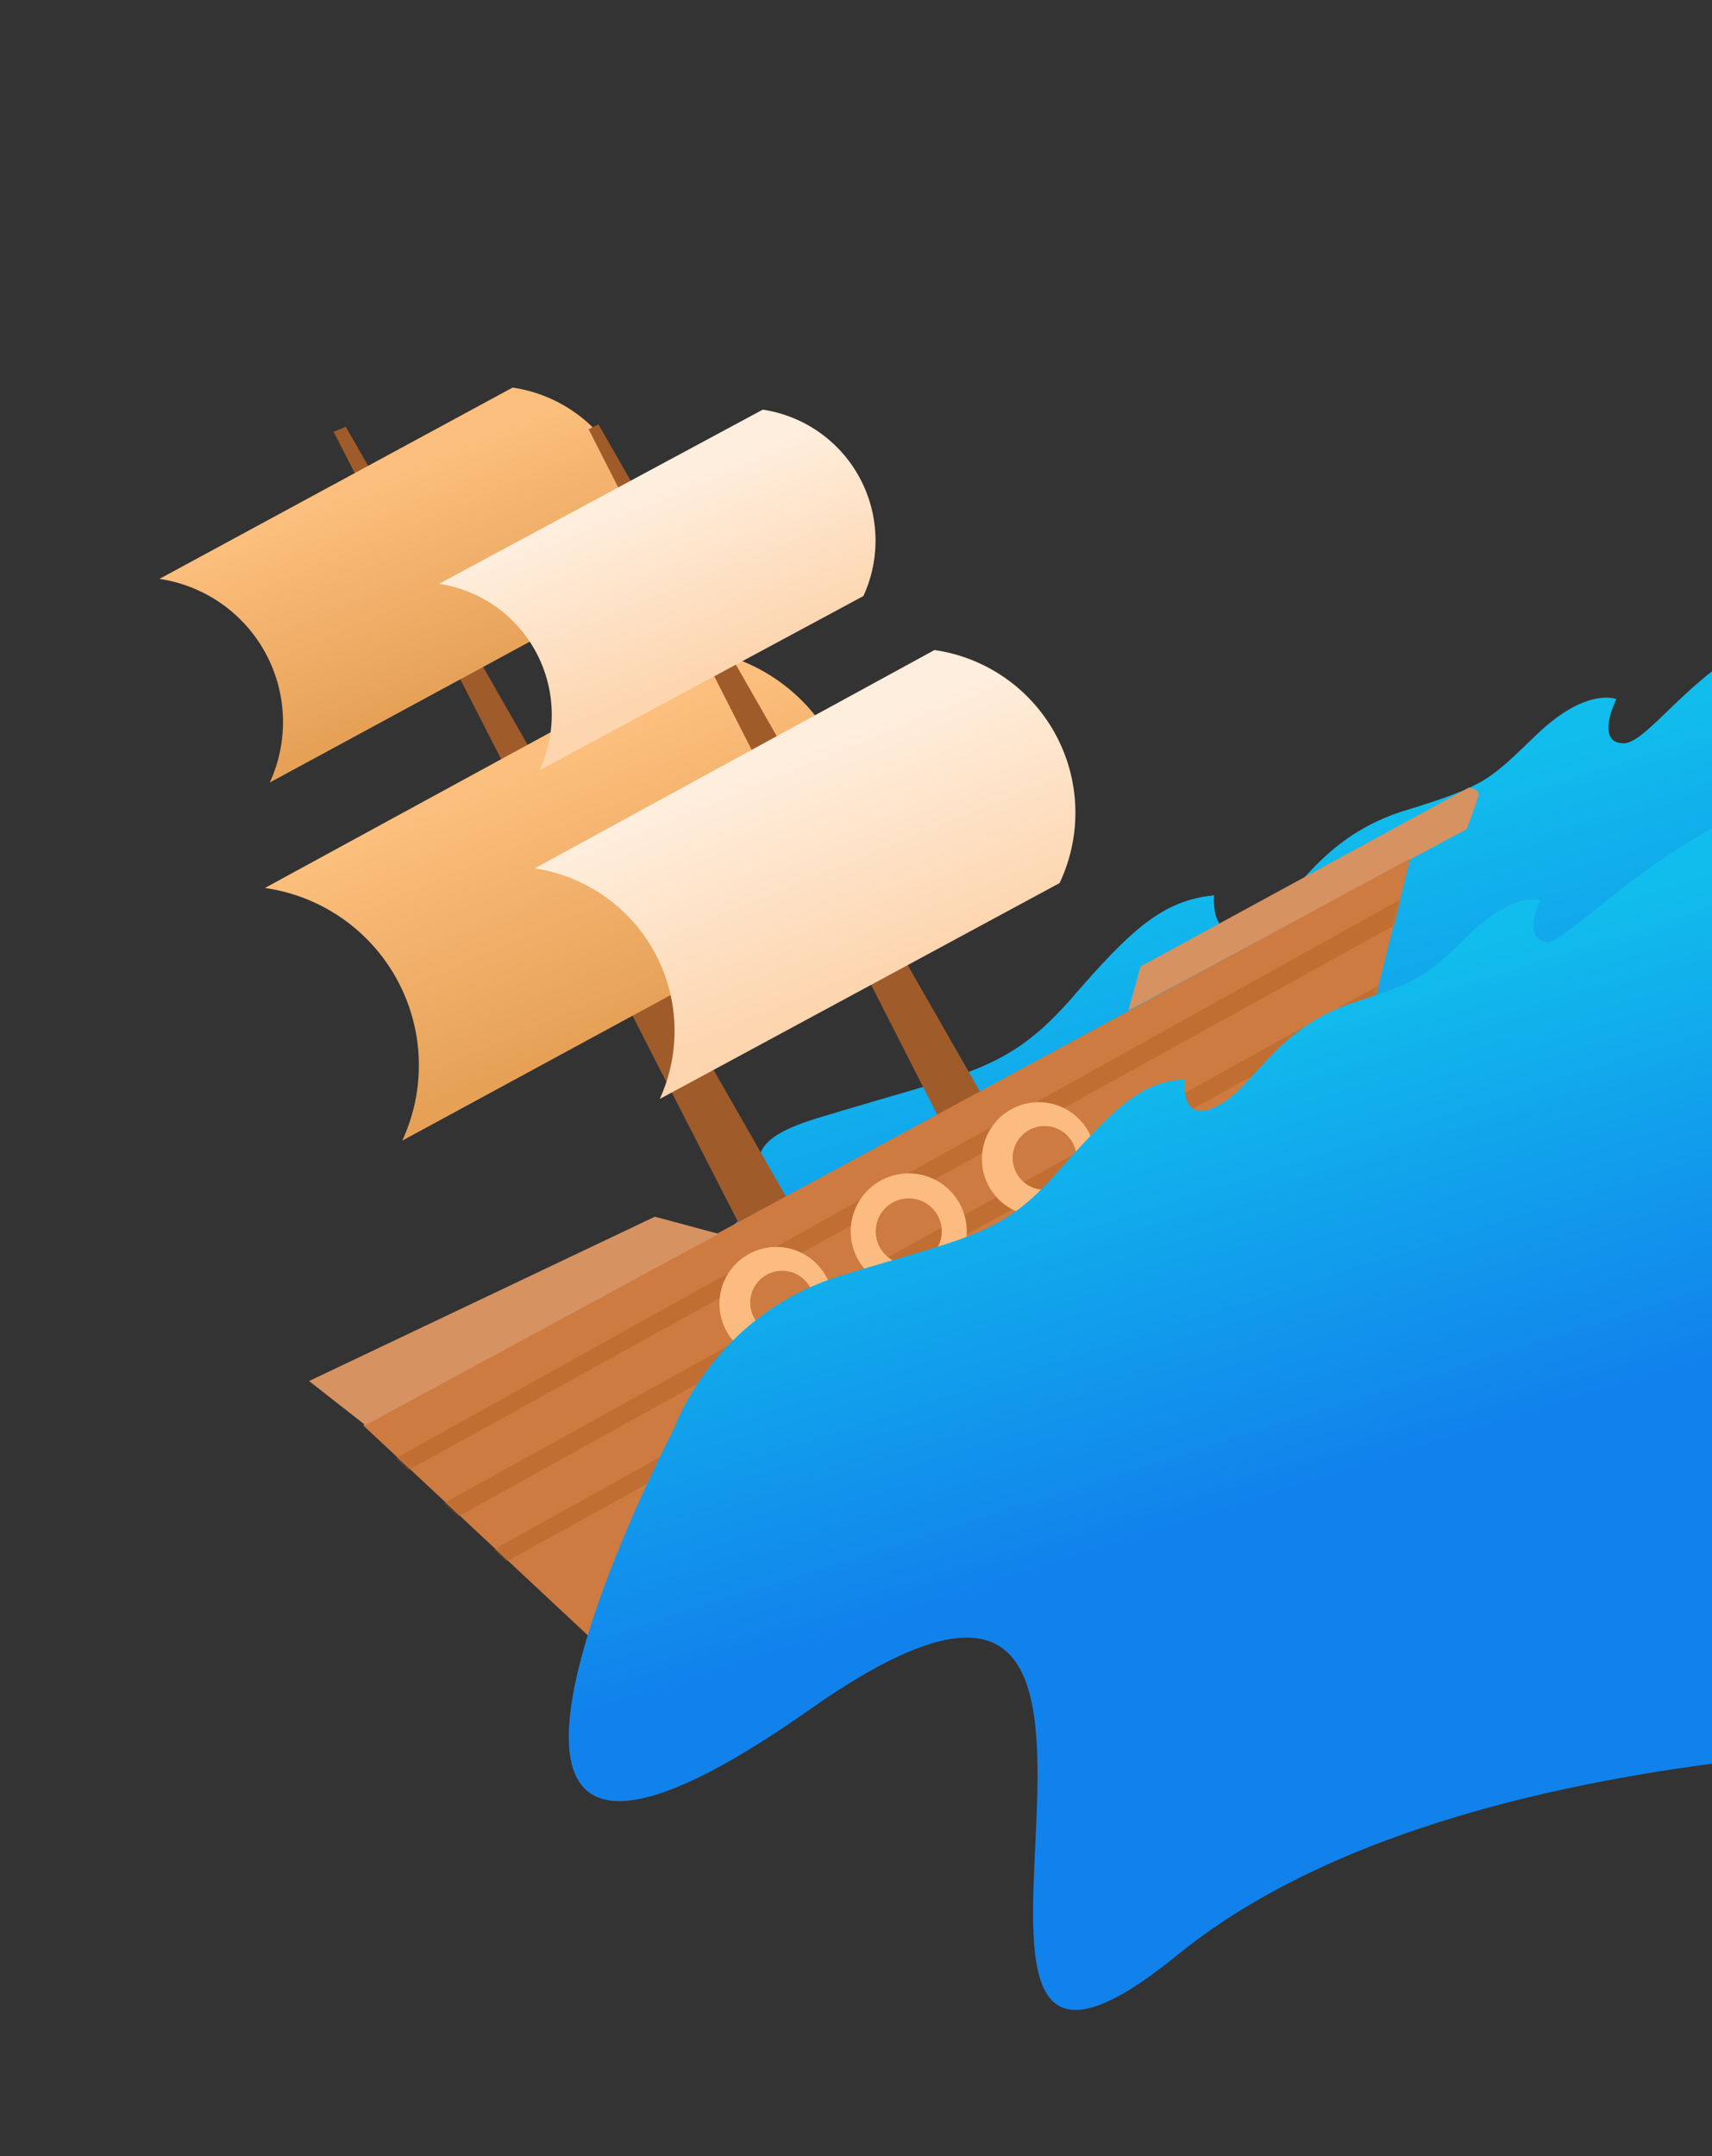
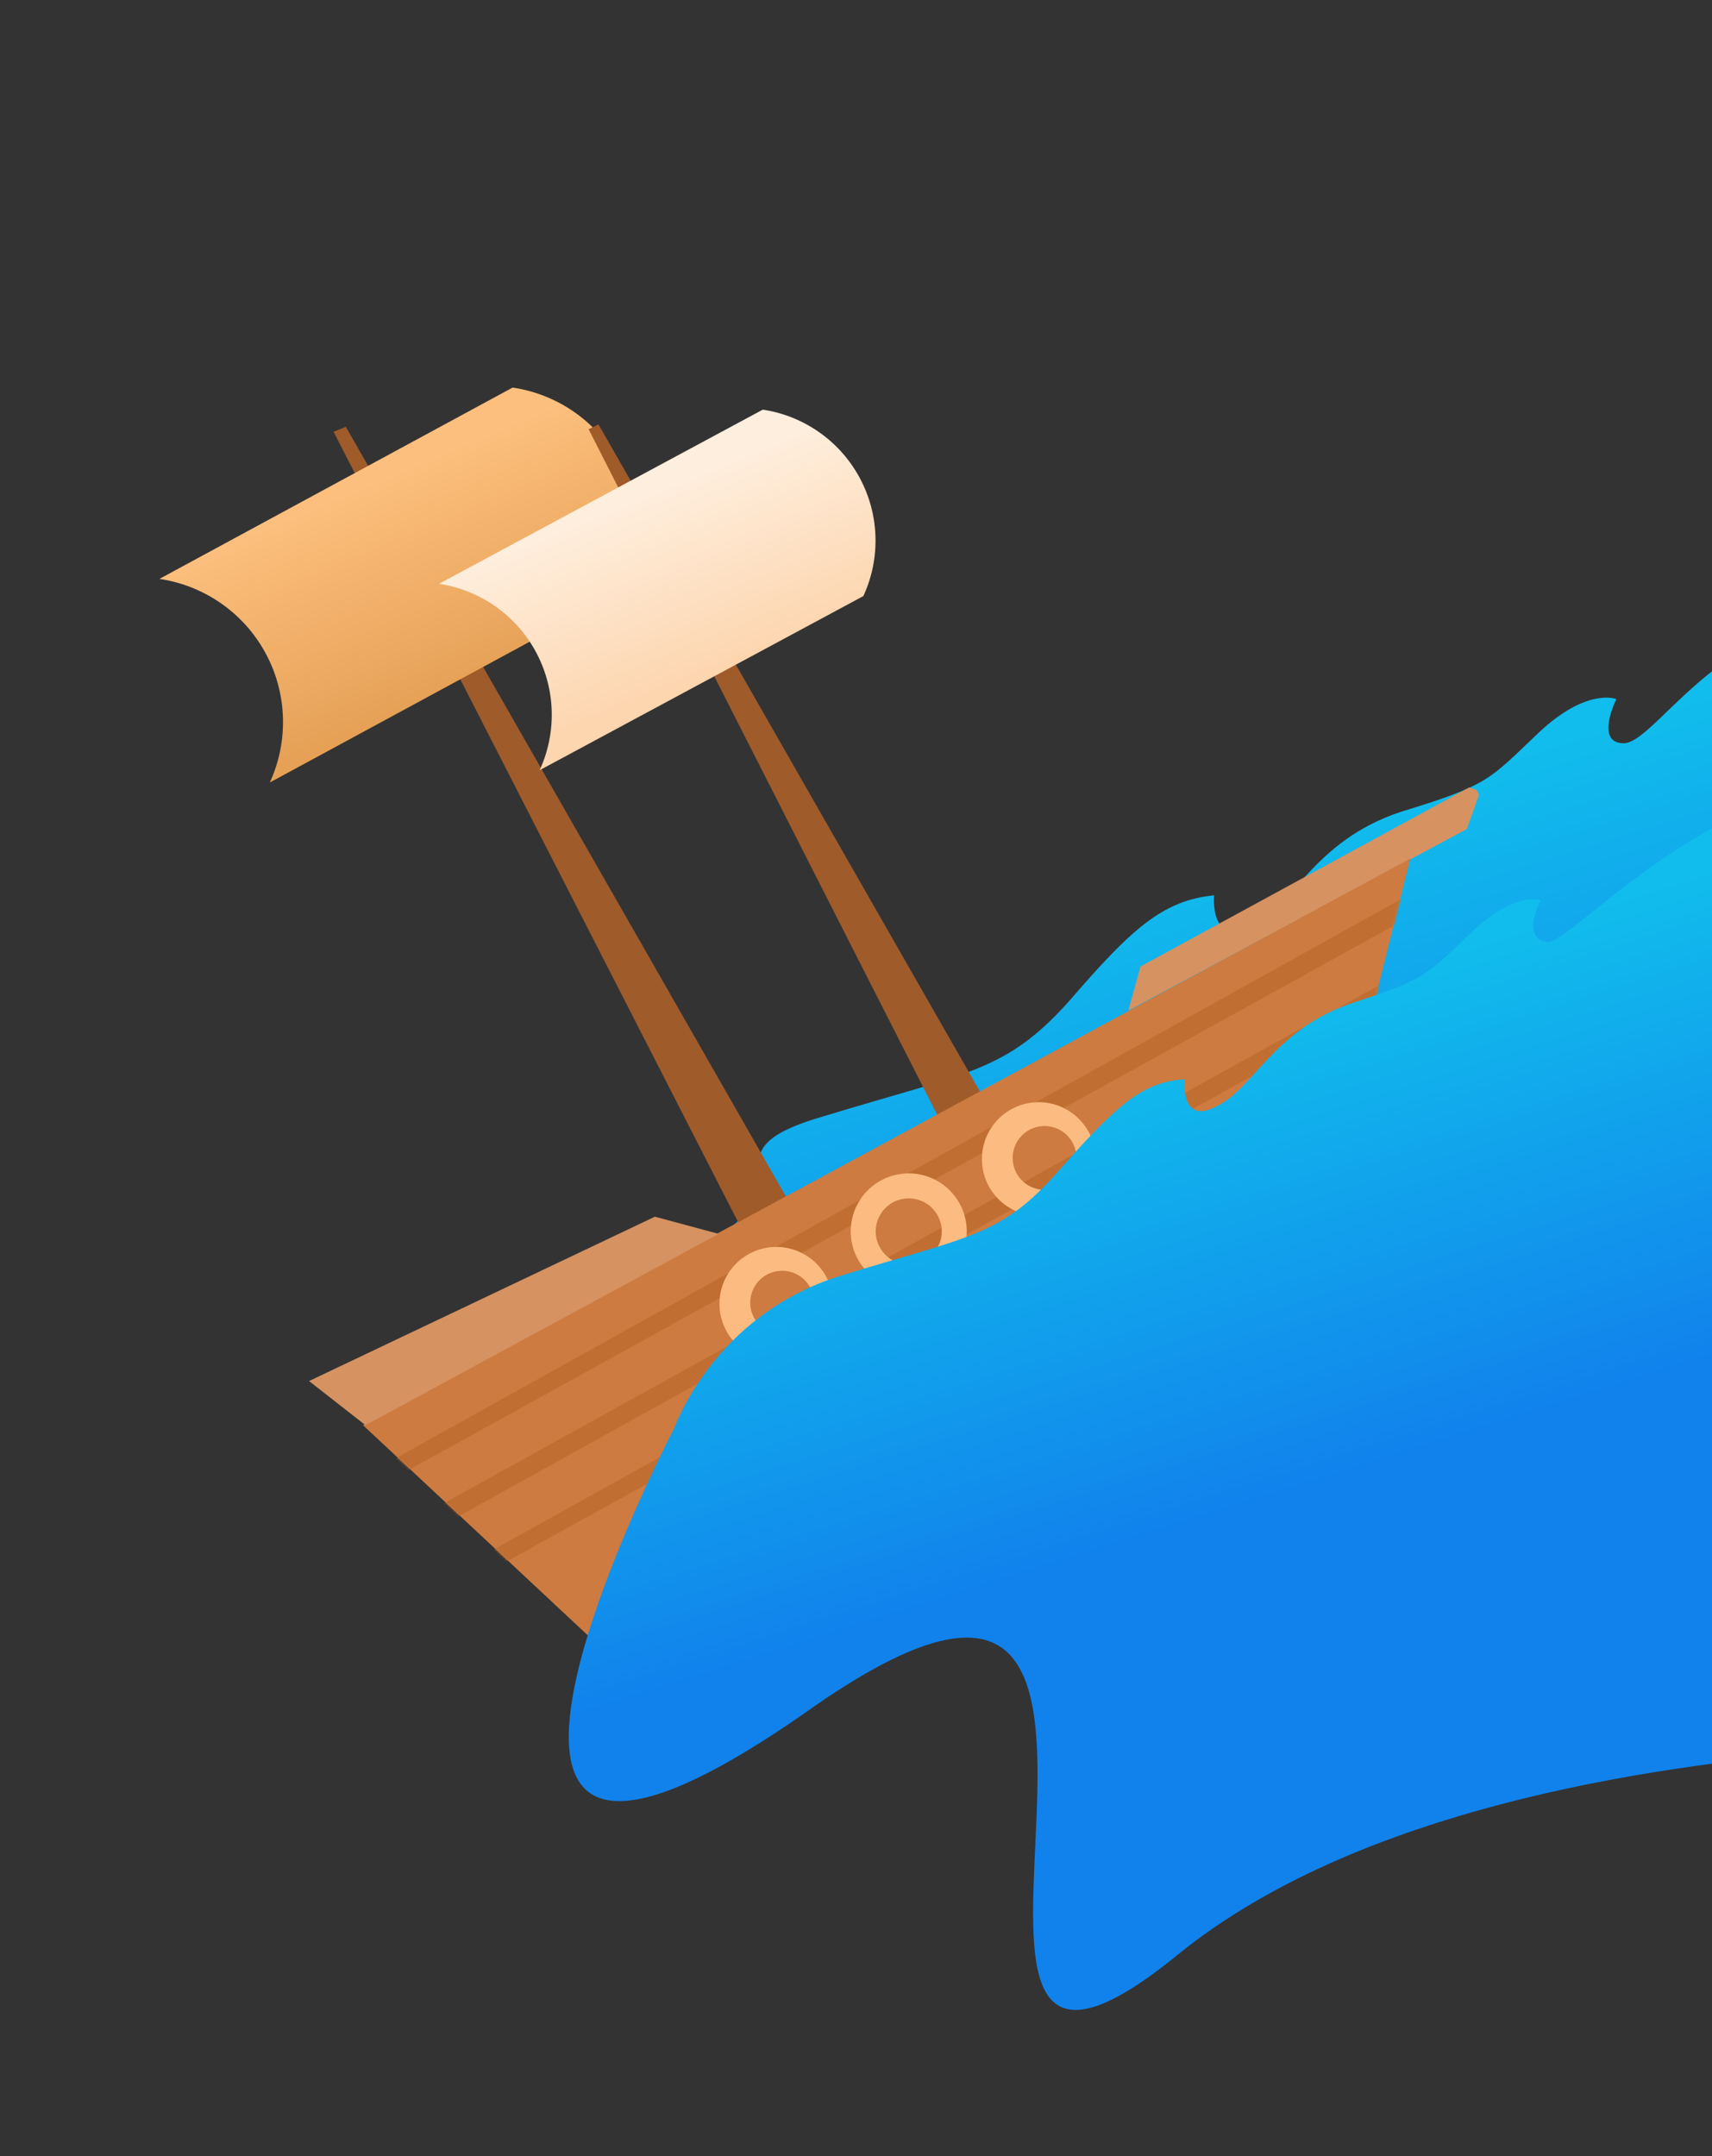
<svg xmlns="http://www.w3.org/2000/svg" width="698" height="879" fill="none">
  <rect width="100%" height="100%" fill="#333333" stroke="none" />
  <path fill="url(#a)" fill-rule="evenodd" d="M259 523c89-39 18-51 77-68 59-18 74-18 100-47 25-29 38-41 59-43 0 0-2 21 15 13s25-35 61-47c36-11 36-13 56-32s32-14 32-14-9 18 3 18c11 0 33-38 69-46l45 71-60 203-227 228s-17-406-120-170c-104 236-199-27-110-66Z" clip-rule="evenodd" />
-   <path fill="#D69261" fill-rule="evenodd" d="m460 412 5-18 134-73 3 1 1 2a1584 1584 0 0 1-5 14l-138 74Z" clip-rule="evenodd" />
+   <path fill="#D69261" fill-rule="evenodd" d="m460 412 5-18 134-73 3 1 1 2a1584 1584 0 0 1-5 14l-138 74" clip-rule="evenodd" />
  <path fill="#A05B2A" fill-rule="evenodd" d="m136 176 172 336 9-5 1-1h2l8-5-187-327-5 2Z" clip-rule="evenodd" />
-   <path fill="url(#b)" fill-rule="evenodd" d="m286 265-178 97a73 73 0 0 1 56 103l177-96a73 73 0 0 0-55-104Z" clip-rule="evenodd" />
  <path fill="url(#c)" fill-rule="evenodd" d="M209 158 65 236a59 59 0 0 1 45 83l144-78a59 59 0 0 0-45-83Z" clip-rule="evenodd" />
  <path fill="#A05B2A" fill-rule="evenodd" d="m240 175 149 293 8-4 1-1 2-1 7-4-163-285-4 2Z" clip-rule="evenodd" />
-   <path fill="url(#d)" fill-rule="evenodd" d="m381 265-163 89a67 67 0 0 1 51 94l163-88a67 67 0 0 0-51-95Z" clip-rule="evenodd" />
  <path fill="url(#e)" fill-rule="evenodd" d="m311 167-132 71a54 54 0 0 1 41 76l132-71a54 54 0 0 0-41-76Z" clip-rule="evenodd" />
  <mask id="f" width="178" height="149" x="179" y="166" maskUnits="userSpaceOnUse" style="mask-type:luminance">
    <path fill="#fff" d="m311 167-132 71a54 54 0 0 1 41 76l132-71a54 54 0 0 0-41-76Z" />
  </mask>
  <g mask="url(#f)">
    <path fill="url(#g)" fill-rule="evenodd" d="m381 265-163 89a67 67 0 0 1 51 94l163-88a67 67 0 0 0-51-95Z" clip-rule="evenodd" />
  </g>
  <path fill="#CD7B40" fill-rule="evenodd" d="m148 581 427-231-39 156-296 161-92-86Z" clip-rule="evenodd" />
  <mask id="h" width="428" height="319" x="148" y="349" maskUnits="userSpaceOnUse" style="mask-type:luminance">
    <path fill="#fff" d="m148 581 427-231-39 156-296 161-92-86Z" />
  </mask>
  <g fill="#C16E32" fill-rule="evenodd" clip-rule="evenodd" mask="url(#h)">
    <path d="M587 367c2-1 2-4 1-5-1-2-3-3-5-2L146 603c-2 1-3 3-2 5 1 1 3 2 5 1l438-242ZM600 389c2-1 2-3 1-5s-3-2-5-1L159 625c-2 1-3 3-2 5s4 3 5 2l438-243ZM613 412c2-1 2-3 1-5 0-2-3-3-5-2L172 648c-2 1-3 3-2 5 1 1 4 2 5 1l438-242Z" />
  </g>
  <path fill="#D69261" fill-rule="evenodd" d="m293 503-26-7-141 67 23 18 144-78Z" clip-rule="evenodd" />
  <path fill="#FCBC81" fill-rule="evenodd" d="M418 450a23 23 0 1 0 11 45 23 23 0 0 0-11-45Zm3 10a13 13 0 1 1 6 25 13 13 0 0 1-6-25ZM365 479a23 23 0 1 0 11 46 23 23 0 0 0-11-46Zm2 10a13 13 0 1 1 7 26 13 13 0 0 1-7-26ZM311 509a23 23 0 1 0 11 45 23 23 0 0 0-11-45Zm3 10a13 13 0 1 1 6 25 13 13 0 0 1-6-25Z" clip-rule="evenodd" />
  <path fill="url(#i)" fill-rule="evenodd" d="M275 582s16-46 68-62 65-16 88-42 34-37 52-38c0 0-2 19 13 11 15-7 23-31 55-42 31-10 31-12 49-29s28-13 28-13-8 16 3 17c10 0 61-60 123-64l-23 87 176 306s-293-25-427 84c-135 110 32-228-150-100s-55-115-55-115Z" clip-rule="evenodd" />
  <defs>
    <linearGradient id="a" x1="642.1" x2="579.8" y1="518.8" y2="320" gradientUnits="userSpaceOnUse">
      <stop stop-color="#1182EC" />
      <stop offset="1" stop-color="#11BDEC" />
    </linearGradient>
    <linearGradient id="b" x1="198.3" x2="242" y1="319.9" y2="422.6" gradientUnits="userSpaceOnUse">
      <stop stop-color="#FCBF7D" />
      <stop offset="1" stop-color="#E6A157" />
    </linearGradient>
    <linearGradient id="c" x1="138.4" x2="173.6" y1="202.1" y2="284.9" gradientUnits="userSpaceOnUse">
      <stop stop-color="#FCBF7D" />
      <stop offset="1" stop-color="#E6A157" />
    </linearGradient>
    <linearGradient id="d" x1="321.5" x2="358.8" y1="308.6" y2="399.7" gradientUnits="userSpaceOnUse">
      <stop stop-color="#FEEEDD" />
      <stop offset="1" stop-color="#FDD5AE" />
    </linearGradient>
    <linearGradient id="e" x1="262.4" x2="292.5" y1="202" y2="275.5" gradientUnits="userSpaceOnUse">
      <stop stop-color="#FEEEDD" />
      <stop offset="1" stop-color="#FDD5AE" />
    </linearGradient>
    <linearGradient id="g" x1="321.4" x2="358.8" y1="308.8" y2="399.9" gradientUnits="userSpaceOnUse">
      <stop stop-color="#FEEEDD" />
      <stop offset="1" stop-color="#FDD5AE" />
    </linearGradient>
    <linearGradient id="i" x1="614.1" x2="556.9" y1="579.8" y2="399.2" gradientUnits="userSpaceOnUse">
      <stop stop-color="#1182EC" />
      <stop offset="1" stop-color="#11BDEC" />
    </linearGradient>
  </defs>
</svg>